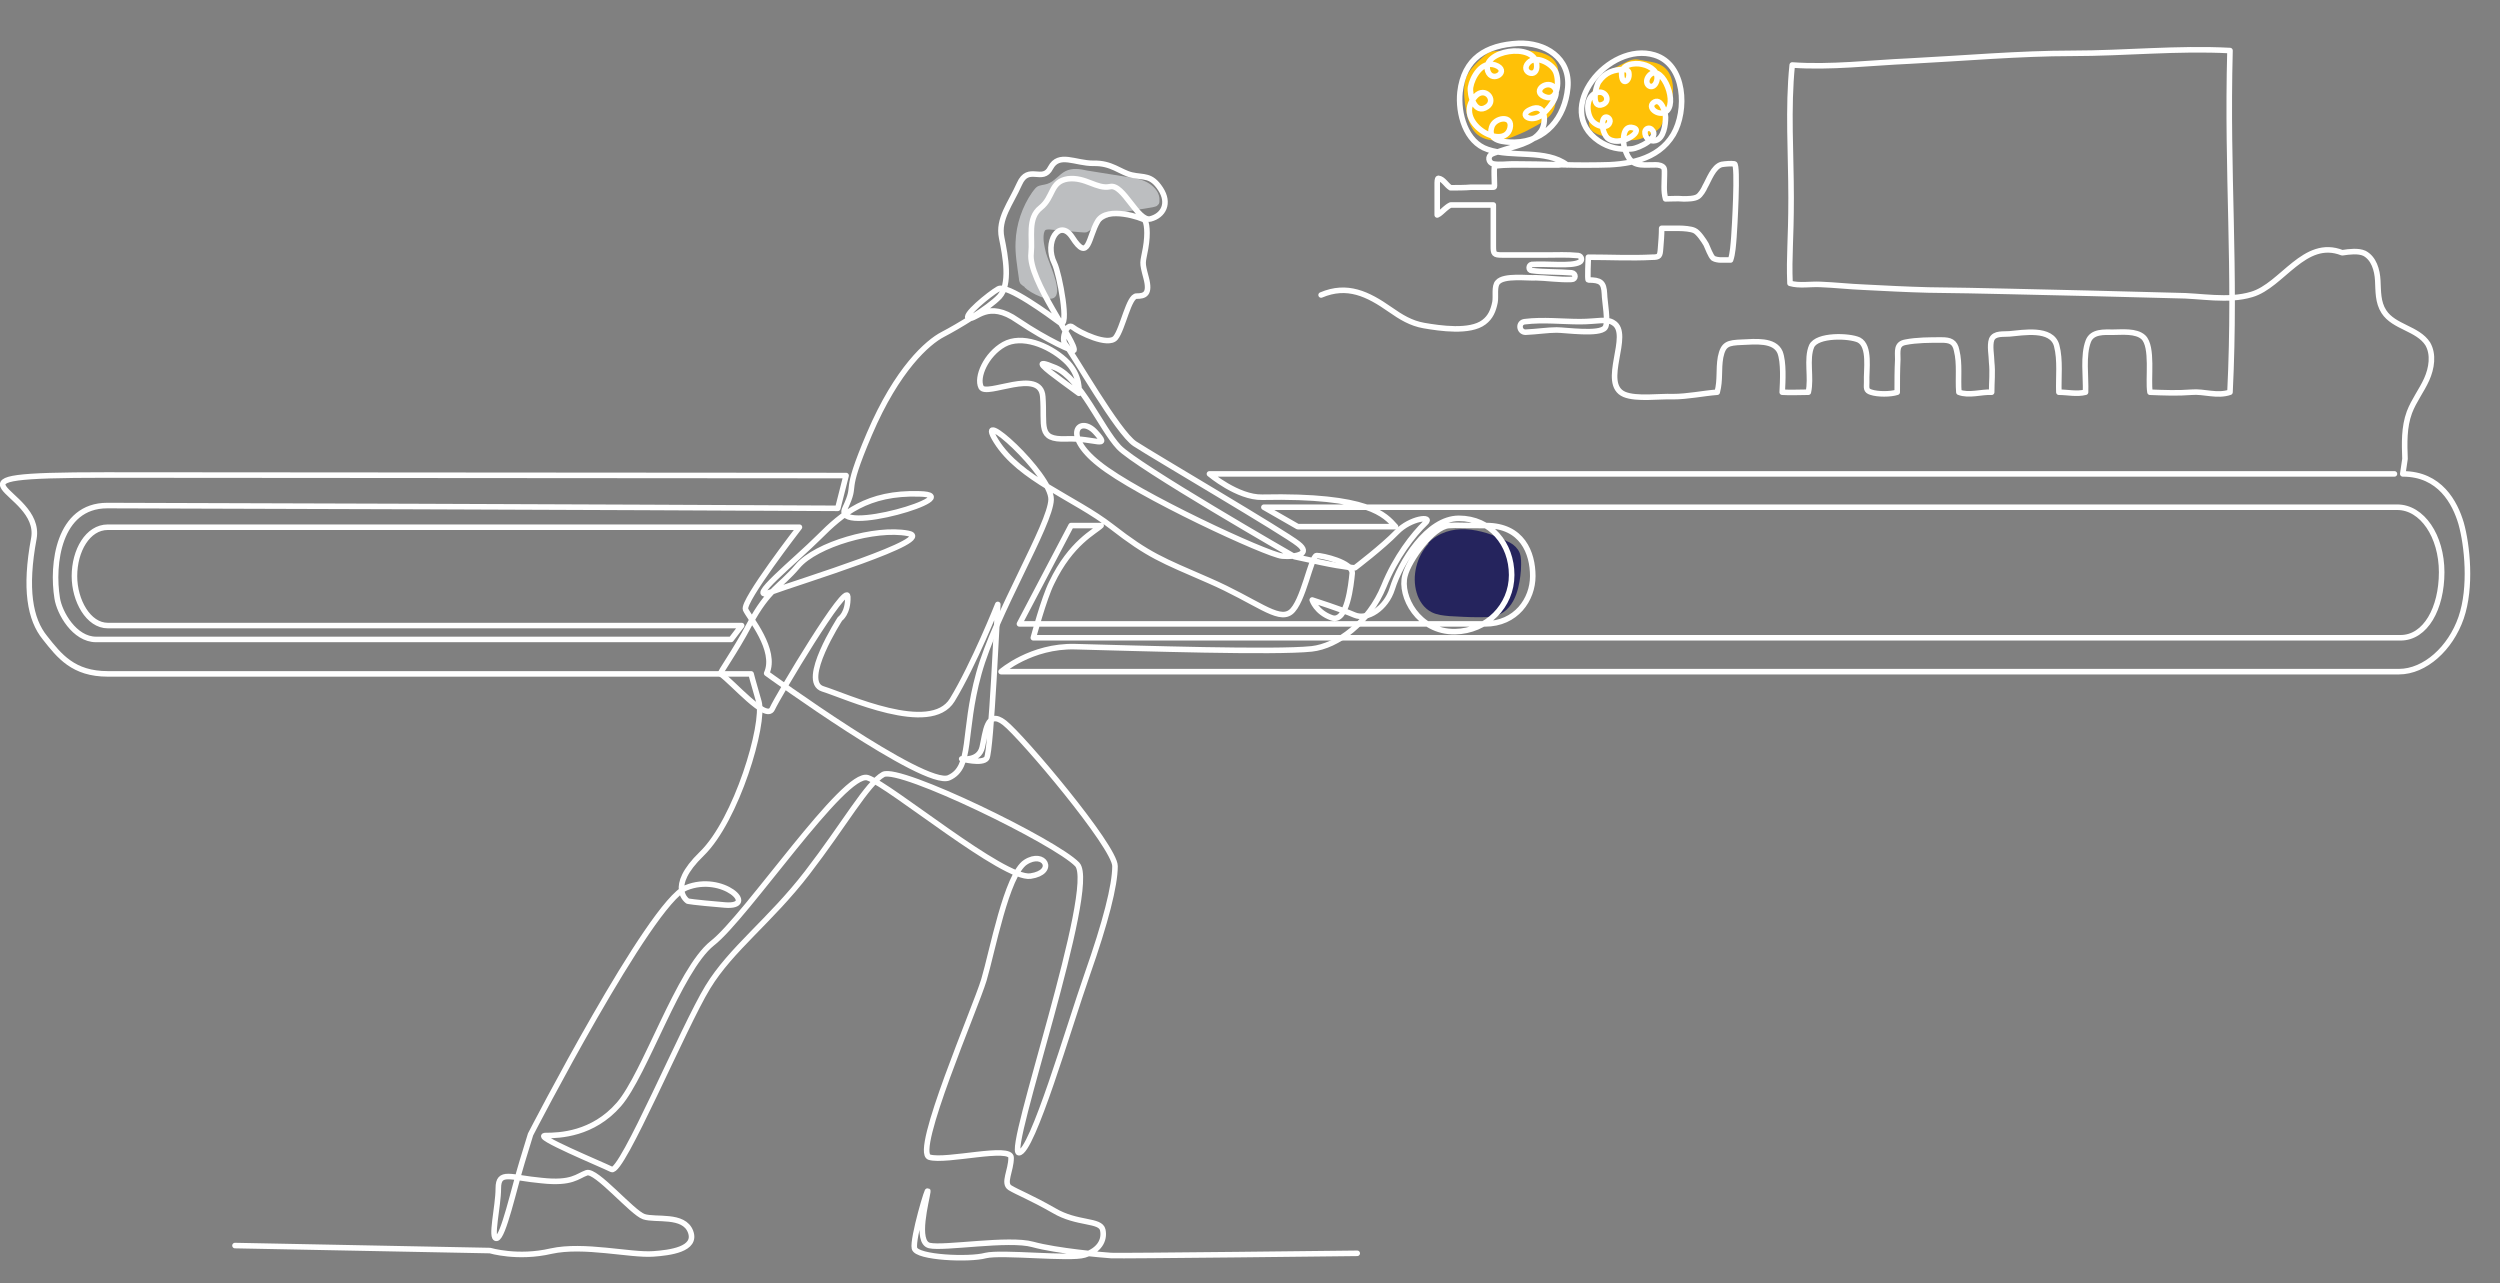
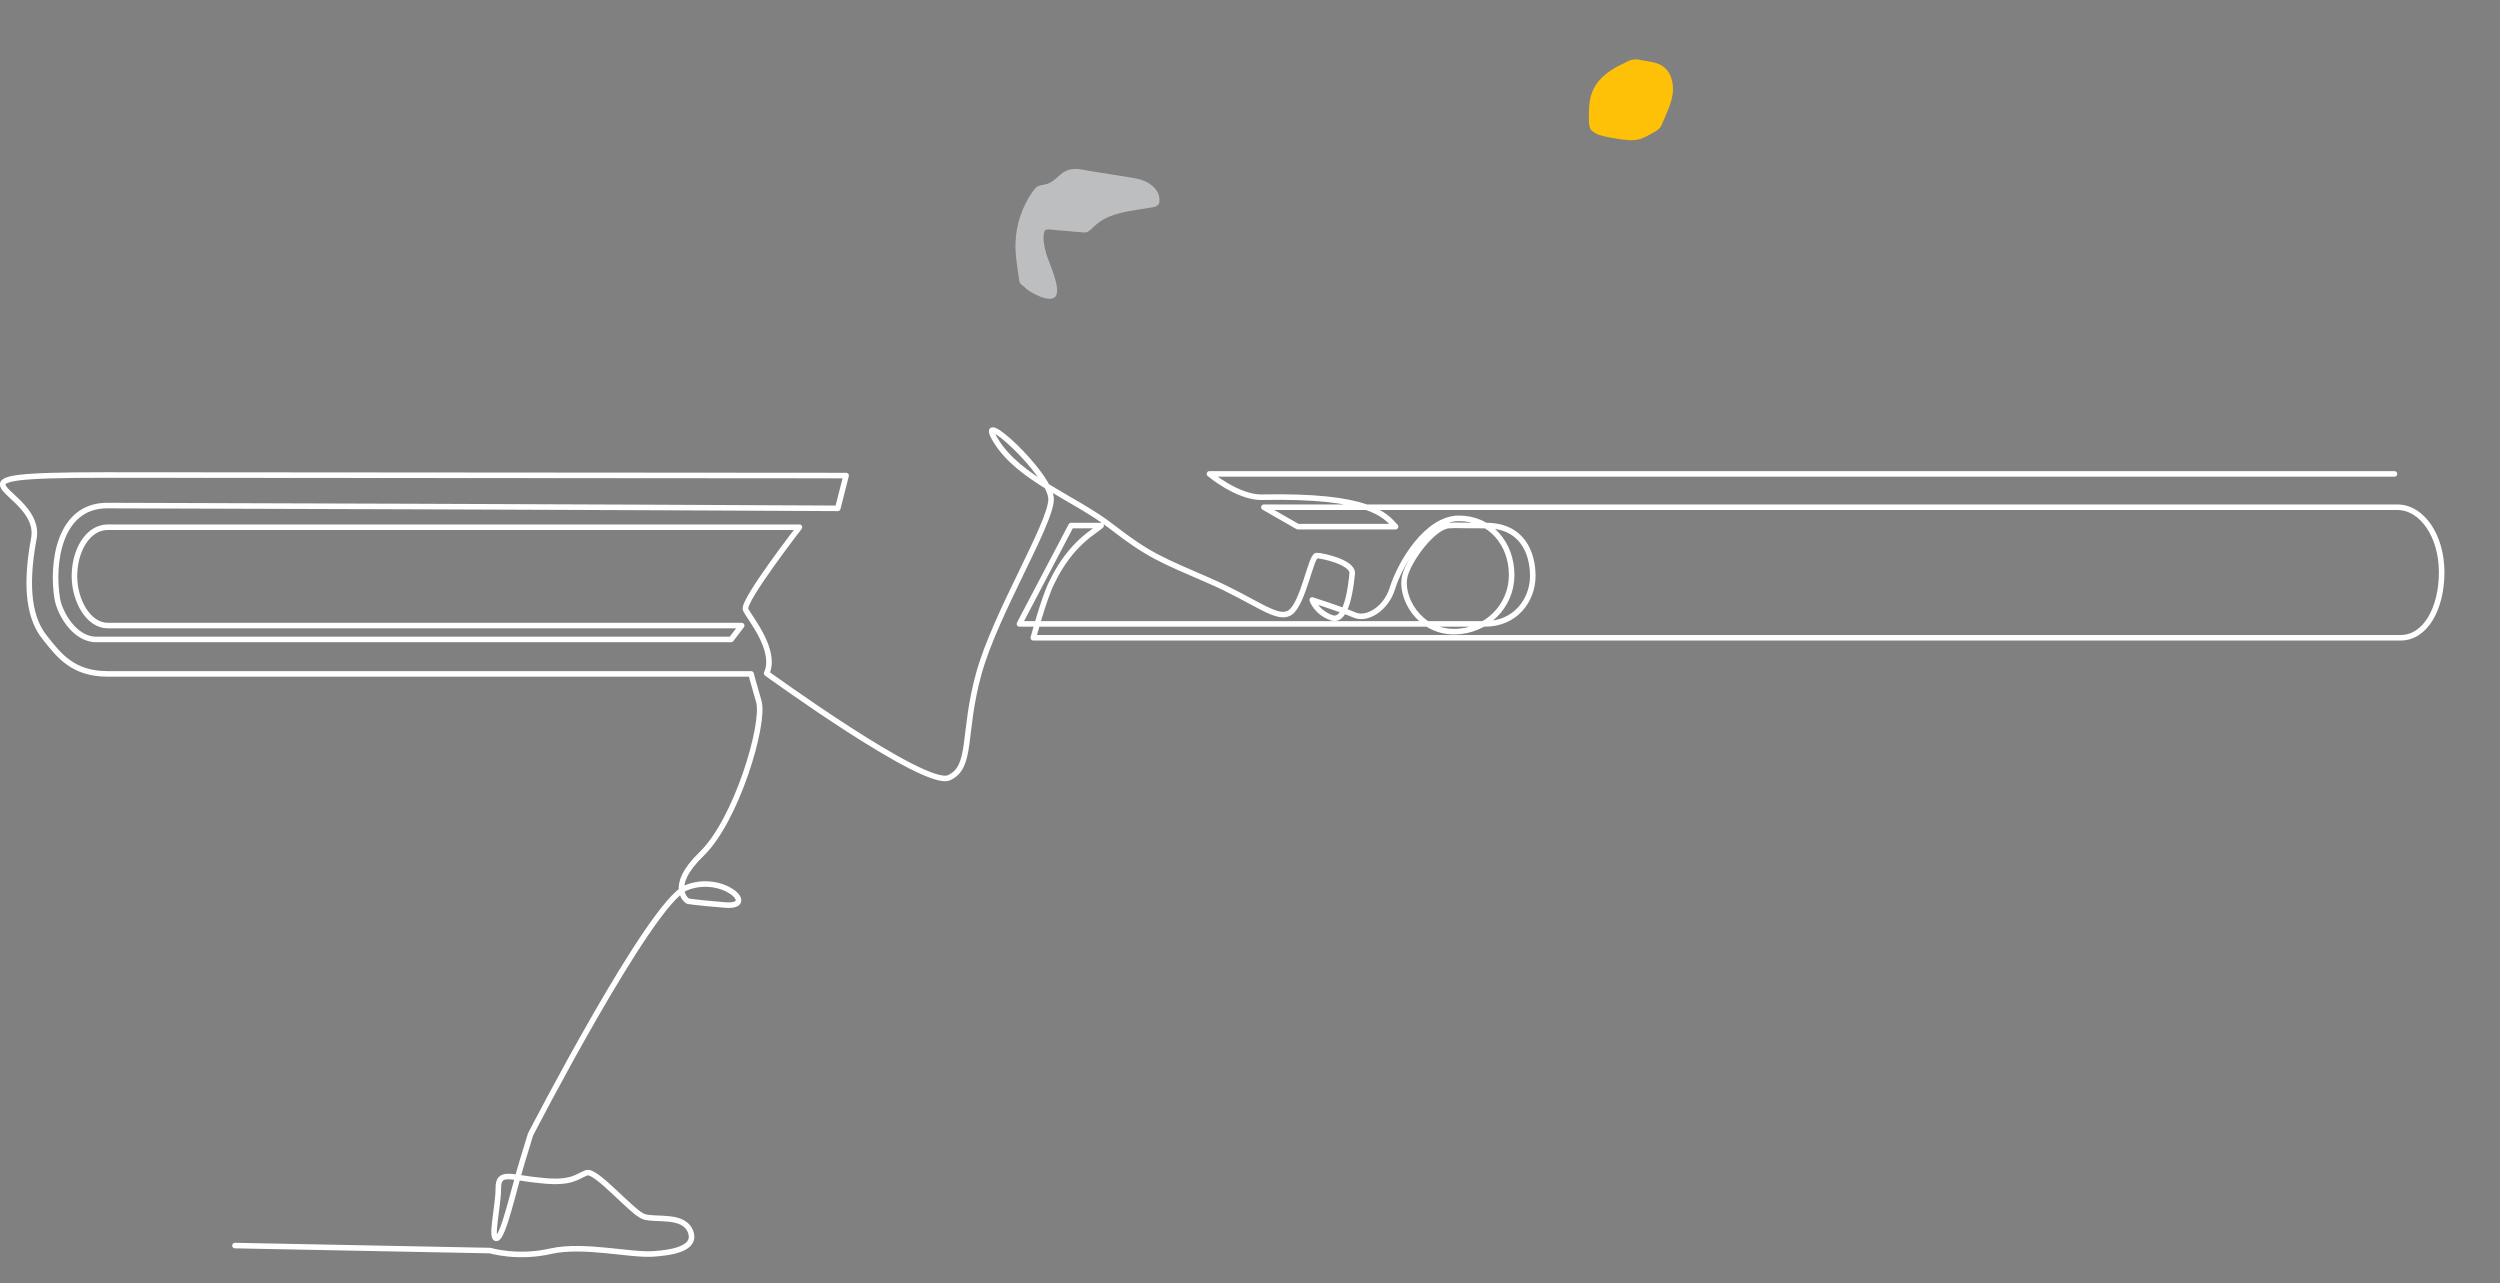
<svg xmlns="http://www.w3.org/2000/svg" version="1.1" viewBox="0 0 450 231">
  <rect x="0" y="0" width="450" height="231" fill="#808080" stroke="none" />
  <defs>
    <style>
      .cls-1 {
        fill: #ffc107;
      }

      .cls-2 {
        fill: #25245d;
      }

      .cls-3 {
        fill: #bcbec0;
      }

      .cls-4 {
        fill: none;
        stroke: #fff;
        stroke-linecap: round;
        stroke-linejoin: round;
      }
    </style>
  </defs>
  <g>
    <g id="Layer_1">
      <g id="_34-1">
-         <path class="cls-1" d="M269.6,9.2c-.5,0-.9,0-1.4.2-.5.2-.8.5-1.2.8-1.2,1.1-2.5,2.3-3.1,3.8-.5,1.5-.4,3.1-.2,4.7.3,2,.7,4.2,2.2,5.5,1.2,1,2.8,1.2,4.3,1s2.9-.9,4.3-1.5c1.1-.6,2.2-1.1,3.2-1.8.8-.6,1.6-1.2,2-2.2.2-.5.3-1.1.3-1.6.1-1.3.2-2.5.4-3.8.1-1,.2-2.1-.3-2.9-1.6-3.1-8-2.3-10.7-2.2h0Z" />
        <path class="cls-1" d="M286.8,16.1c-.8,1.6-.8,3.5-.8,5.3,0,.7,0,1.4.4,2,.4.4.9.7,1.5.9,1.3.4,2.7.6,4,.8.8.1,1.6.2,2.4.1,1.3-.1,2.5-.9,3.6-1.5.3-.2.5-.3.8-.6.3-.3.4-.7.6-1.1.7-1.7,1.6-3.4,1.8-5.3s-.4-4-2-4.9c-1.1-.7-2.5-.7-3.8-1-1.2-.3-1.9,0-3,.6-2.2,1-4.4,2.4-5.5,4.7h0Z" />
-         <path class="cls-2" d="M257.2,97.8c-2.2,2.3-3.1,5.9-2.2,8.9.4,1.4,1.3,2.8,2.7,3.5,1,.5,2.1.6,3.2.7,1.7.1,3.5.2,5.2.2,1.6,0,3.2,0,4.5-.9,1.5-1,2.3-2.8,2.7-4.5.3-1.3.5-2.7.5-4.1,0-.9,0-1.9-.6-2.7-.5-.7-1.2-1.2-2-1.5-4.5-2.2-10.2-3.6-14.2.4h0Z" />
        <path class="cls-3" d="M184.5,51.7c-.3-.2-.6-.4-.8-.6-.2-.3-.3-.7-.3-1-.3-2.2-.7-4.4-.6-6.5.1-3.2,1.2-6.4,3-9,.3-.4.6-.8.9-1,.5-.3,1.2-.3,1.8-.5,1.3-.4,2.1-1.7,3.3-2.3,1.2-.6,2.6-.4,3.9-.1,2.5.4,5,.8,7.5,1.2,1.3.2,2.5.4,3.6,1.1s2,1.8,1.9,3.1c0,.3,0,.6-.3.8-.2.3-.6.3-.9.4-3.7.7-7.9.8-10.6,3.5-.4.4-.8.8-1.3,1-.4.1-.7,0-1.1,0-1.9-.2-3.8-.3-5.6-.5-.2,0-.5,0-.7.1-.2.1-.2.4-.3.6-.2,1.2.1,2.4.4,3.6.5,1.7,2.6,6,1.8,7.6s-4.7-.5-5.7-1.5h0Z" />
        <g>
          <path class="cls-4" d="M431,85.3h-213.3s5.1,4.3,9.5,4.2c19.3-.4,22.1,3.2,24,5.3h-17.6l-6.1-3.5h204c4.5,0,8,5.2,8,11.7s-2.9,11.8-7.4,11.8h-246.1s1.9-7.1,3.3-9.9c3.5-7.3,7.8-9.2,8.9-10.3h-5.4l-9.3,17.7h83.8c5.6,0,8.6-4.4,8.6-8.6s-1.9-9.1-8.4-9.1-4.4-.1-6.7,0c-2.9.2-7.2,6.2-7.9,9-1,3.7,2.4,10.2,9,10.1,5.7-.1,10.2-4.6,10.2-10.2s-3.8-10.2-9.5-10.2-10.5,7.9-12,12.7c-1.1,3.5-4.5,5.7-6.8,4.7s-7.6-2.7-7.6-2.7c0,0,.7,2.2,3.5,3.2,2.8,1,3.5-6,3.7-8,.1-2-5.4-3.2-6.4-3.2s-2.4,8.5-4.7,10.2c-2.3,1.7-6.2-2-14.7-5.7s-10.8-4.5-17.5-9.7-16.5-8.5-20.8-15.4c-4.3-6.9,10,6,9.9,10.5-.1,4.5-10,20.5-13,31.3-3,10.8-1.1,16.9-5.4,18.8-4.3,1.9-32.8-18.8-32.8-18.8,1.9-4.2-3.2-10.1-3.8-11.5-.6-1.5,9.7-14.8,9.7-14.8H19.4c-3.6,0-6,4.2-6,8.8,0,4.4,2.5,8.9,6,8.9h114.1l-1.9,2.5H17.3c-3.9,0-6.6-4.8-7-7.4-1-6.1.2-16.7,9-16.7s94.8.3,131.5.5l1.5-5.9c-38,0-100.1-.1-133.3-.1s-11.3,2.3-12.9,11.4c-1.7,9.1-.7,14.6,2,17.9,2.6,3.3,5.1,6.5,11.3,6.5h115.8s.2.9,1.4,5c1.1,4-4,21.3-10.3,27.4-6.3,6.1-2.5,8.5-2.5,8.5,0,0,.7.2,6.7.7,6.1.5-.4-5.8-7-3.1-6.5,2.7-28,44.4-28,44.4l-1.5,4.9c-1.5,4.9-3.4,13.6-4.6,13.8s.3-5.7.3-9,2.2-1.9,7.8-1.4c5.5.6,6.4-.8,8.1-1.4s8.2,7.2,10.3,7.9,7.2-.5,8.4,2.7-3.8,3.8-6.7,4c-4.1.3-12.5-1.8-18.4-.5-6,1.4-11-.1-11-.1l-45.9-.9" />
-           <path class="cls-4" d="M237.8,53.1c4.7-2,8.4-.2,12.4,2.6,2,1.4,3.8,2.5,6.1,2.9,2.9.5,8.3,1.3,10.8-.6,1.2-.9,1.7-2.1,2-3.6.2-1-.2-2.9.5-3.6,1.1-1.3,5.4-.7,6.9-.8,1.5,0,4.2.4,6.4.3.8,0,.8-1.1,0-1.2-2.2-.2-5.1-.1-7.2-.4-.6,0-.6-1,0-1.1,2.8-.2,7.1.4,8.6-.4.6-.3.4-1.1-.2-1.2-2.1-.2-3.8-.1-5.7-.1-2.6,0-5.3,0-8,0-1.5,0-1.6-.2-1.6-1.6,0-.8,0-1.6,0-2.5,0-.9,0-1.8,0-2.7,0-.8,0-1.5,0-2.2h-7.7c-.6.3-.7.5-1,.7-.5.4-.9.9-1.4,1.1,0-.2,0-.5,0-.7,0-.6,0-1.2,0-1.8s0-1.5,0-2.2v-1.1c0,0,0-.8.2-.8.9.1,1.4,1.2,2.2,1.7,1,0,2.7,0,3.7-.1,1.2,0,2.5,0,3.7,0,.6,0,.5,0,.5-.6,0-1-.1-2.1,0-3.2,2.2-.3,4.5-.2,6.6-.2,1.1,0,2.2,0,3.3,0,.6,0,1.2,0,1.7,0,.2,0,1.3-.2,1.5,0-3.8-2.9-10-1.3-14.3-2.8-4-1.3-5.4-6.5-5-10.3.7-6.1,4.7-8.5,10.5-8.8,4.8-.2,9.4,2.6,8.9,8-.5,5.4-4,9.7-9.6,9.8-1.7,0-4.9-.1-4.1-2.7.5-1.8,3.9-2.3,3.3.2-1.1,4.2-10.5-1.2-6.2-5.8,1.7-1.8,3.8.7,2.1,1.9-2.3,1.6-3.2-2.2-3-3.5.3-1.8,2-4.8,4.4-4,2.9,1-.5,3.4-1.3,1.1-1.2-3.7,8.4-5.3,8.8-1.2.3,2.8-3.1,1.4-1.5-.3,1.3-1.4,4,0,4.8,1.4.8,1.3.8,5.8-1.9,4.7-2.4-1,.7-3.3,1.9-1.5.9,1.4-1.4,4-2.4,4.8-1.9,1.5-4.3,0-2-1,2.8-1.3,2.9,2.4,1.9,3.9-1.6,2.3-4.9,2.7-7.4,3.6-.5.2-1,.3-1.4.5-.9.4-.7,1.6.2,1.8,1.1.2,2.5,0,3.5,0,6.5,0,9,.3,15.5.2,5,0,10.6-.8,13.4-5.5,2.5-4.3,2.2-12.6-3.4-14.3-8.2-2.5-18.4,9.8-10,15.5,1.8,1.2,3.7,1.6,5.9,1.4,1.3-.1,5.2-2,3.6-3.5-.4-.4-1.1-.2-1.2.4-.1,1,.8,1.9,1.9,1.6,1.5-.4,1.8-2.9,1.8-4.2,0-.8-.8-3.7-2.2-2.6-1.2,1,1.3,2.7,2.5,1.4,1.9-2-1.3-9-3.4-6.1-1,1.5.9,2.7,1.5.8.5-1.6-1.1-2.7-2.5-3-1.5-.4-4,0-3.8,1.9.1,2,1.5,1.1,1.3-.3,0-.4-.4-.7-.8-.7-1.9,0-3.4.5-4.6,2.2-.6.8-1.5,5,.7,4.1,1.5-.6.5-2.7-1.1-2.1-1.9.6-1.9,3.4-1,4.8.8,1.3,3.2,1.9,3.4.3,0-.6-.8-1-1.1-.5-.6.9-.1,2.8.6,3.5,2.1,1.9,6.8-1.2,4.7-1.8-2-.6-1.9,2.5-1.6,3.6.7,2.2,1.4,3.1,3.7,3.1s2-.1,2.8.1c.8.3.7.7.7,1.6,0,1.5-.2,3,.2,4.4,1.1,0,2.1-.1,3.2,0,.7,0,2,0,2.6-.4.5-.3,1.1-1.3,1.3-1.8.7-1.2,1.5-3.6,3-4,.6-.1,1.7-.2,2.3-.1.7.1,0,12-.1,13.2-.1,1.2-.2,3-.6,4.1-.6,0-1.3,0-1.8,0-.3,0-1-.1-1.3-.3-.5-.4-1-1.9-1.3-2.5-.4-.7-1.4-2.2-2.1-2.5-.6-.3-2-.4-2.7-.4-1,0-2.1,0-3.2,0,0,1.2-.1,2.4-.2,3.6-.1,1.4-.2,1.6-1.5,1.6-3.8.2-7.6,0-11.5,0,0,.3-.2,4.1,0,4.1,2.2,0,2.8.4,2.9,2.5,0,1.2.8,5.3.1,6.1-1,1.3-7.1.4-8.7.4s-3.5.3-5.6.4c-1.2,0-1.4-1.8-.1-1.9,3.2-.4,6.8,0,9.9,0s4.8-.6,6,.2c3.4,2-2.5,11,2,12.9,2.2.9,6.3.3,8.7.4,2.7,0,5.4-.6,8-.8.6-2.3.2-4,.6-6.3.5-2.4,1.3-2.6,3.9-2.7,2.3-.1,5.8-.5,6.8,1.8.7,1.8.5,5.2.4,7.2,1.5.1,3.2,0,4.7,0,.6-2.6-.4-6,.6-8.3,1-2.1,6.8-1.9,8.5-1.1,2.1,1.1,1.3,5.4,1.4,7.6,0,1-.2,1.5.8,1.8,1.2.4,3.5.4,4.7,0,0-2,0-3.9.1-5.9,0-1.5-.3-2.8,1.4-3.1,2-.4,4.4-.4,6.5-.4,1.5,0,2.4.3,2.7,1.9.6,2.4.2,5,.4,7.5,1.8.7,4.1-.1,5.9,0,0-1.9.2-3.5,0-5.4,0-1.1-.4-3,0-4.1.5-1.2,2.2-.9,3.2-1,2.4-.2,7.6-1.2,8.5,2.1.7,2.6.3,5.8.4,8.4,1.6,0,3.2.4,4.8,0,.1-2.8-.5-6.6.5-9.2.7-1.8,2.9-1.6,4.5-1.6,1.5,0,4.1-.3,5.4.9,1.8,1.7.8,7.6,1.2,9.9,2.5.1,5,.2,7.5,0,2.2-.2,4.6.8,6.9,0,1.1-22.6-.6-38.9,0-61.5-9.5-.5-18.9.5-28.4.5s-19.6.9-29.4,1.4c-6.8.3-14.2,1.2-21,.7-.8,7.8-.2,16-.2,23.9s-.4,10.3-.2,15.4c1.7.5,3.7.1,5.5.2,2.6.1,5.2.4,7.8.5,3.9.2,7.7.4,11.6.5,9.7.1,19.5.4,29.2.6,5.1.1,10.3.3,15.4.4,4.4,0,9.3,1.1,13.6-.2,5.5-1.6,9.5-10.2,16.3-7.5,1.3-.2,2.9-.4,4,.1,1.7.9,2.3,3,2.4,4.9s0,3.9,1.1,5.6c1.8,2.8,6.1,3,7.9,5.8,1.1,1.9.7,4.4-.2,6.4-.9,2-2.3,3.8-3.1,5.9-1,2.7-.9,5.6-.8,8.4l-.4,2.7c6.7,0,9.4,5.2,10.5,8.9,1.1,3.9,1.9,11.5,0,17-1.9,5.5-6.5,9.7-11.2,9.7h-251.6s5.4-4.7,13.3-4.5c11.5.3,36,1.1,42.6.4,4.6-.5,10.3-4.7,13-11.3,2.1-5.2,5.3-9.3,7.5-11.4,1.4-1.3-2.7-.9-5.2,1.7s-7.5,6.4-7.5,6.4c0,0-1.6,0-6.3-1l-4.6-1s-28.4-16.3-31.6-19.7-6.9-12.4-11.4-14.3c-4.5-1.9-1.8.2,1.2,2.4l3,2.2s.5-3.3-2.5-6-7.8-4.6-11-2.8-5,5.9-4.1,7.7c.9,1.8,10.7-3.6,11.1,1.7.4,5.3-1,7.8,4.2,7.6,5.2-.2,8.1,1.9,5.3-1.2-2.8-3.1-6.2.3.6,5.7,6.8,5.5,30.4,16.4,33,16.6,2.6.2,5.2-.4,2.9-2.2-2.3-1.9-26.2-15.9-29.4-18-3.1-2-11.1-16.2-12.6-18-.7-.9.3-3.9,1.4-3s6.4,3.5,7.7,1.9,2.4-7.6,3.8-7.5c1.4,0,2.5-.3,1.7-3.3-.8-3-.6-2.5-.1-5.3.5-2.8.2-4.8-.2-5.1-.3-.3-6.7-2.6-8.4.2s-1.6,7.6-4.6,2.9c-2.3-3.5-5.1.9-3.2,4.7.9,1.8,2.8,12,1,10.7-1.9-1.4-9.5-7-11.1-6.1s-6.6,5-5.3,5.3,3.4-3.4,8.8.4c5.5,3.7,10,5.6,10.1,5.4.7-1.1-8.3-12.8-7.7-17.5.3-2.9-.7-6.3,1.7-8.2,2.4-1.9,1.7-4.7,4.9-5.2,3.2-.4,5.2,1.9,7.6,1.4,2.4-.6,5,6.4,7.3,5.8s3.5-2.8,1.8-5.4c-1.7-2.6-3-2-5.2-2.5-2.1-.5-3.6-2.2-6.9-2.1-3.3,0-6.2-2-7.7.8-1.4,2.8-4-.7-5.6,2.9s-3.9,6.3-3.2,9.7,1.6,8.4-.4,10.6c-2,2.1-7.5,5.4-10.2,6.8-2.7,1.4-8.2,6.2-13.2,17.9-5,11.7-2,8.3-4.4,13.4s22.8-2.4,13.4-2.6c-9.4-.3-13.9,3.6-18.1,7.8s-13.5,11.7-8.7,9.9c4.8-1.8,30.5-9.6,24.7-10.6-5.8-1.1-16.5,2-19.8,5.9-3.3,3.9-5.2,4-8.7,10.5-2.7,5.1-5.4,8.7-5.2,8.9,2.2,1.5,8.2,8.6,9.3,6.3,1.1-2.4,13.5-23.2,13.6-20.2s-1.4,4-1.4,4c0,0-7.3,11.3-3.1,12.6s19.4,8.4,23.3,2,8.2-17.2,8.2-17.2c0,0-1.2,26.6-2,27.7-.8,1.1-4.5.1-4.5.1,0,0,3.1.5,3.7-2.1s.8-6.9,4-4.4,19.9,22.3,19.9,25.8-1.7,10.1-5,19.5c-3.3,9.4-9.9,32.1-12.3,32.1s14.3-47.9,10.5-51.9c-3.8-4-31.9-17.7-34.9-16.2-2.9,1.6-7,9-13.7,17.7s-13.7,13.7-17.9,20.6c-4.3,7-15.5,33.7-17.3,32.8s-14.4-6.1-11.9-6.1,8.5-.2,13.2-5.6c4.7-5.4,10.8-24.2,16.8-29,6.1-4.7,23.8-31.2,28-29.8,4.1,1.4,24.5,18.4,29.3,17.7,4.7-.7,2.5-4.7-.9-2.5s-6,16.2-7.5,21.2-12.8,31-9.8,31.9c3,.9,14.8-2.2,14.7.1,0,2.3-1.5,4.6-.2,5.4,1.3.8,3.7,1.7,7.9,4.1,4.2,2.5,8.4,1.6,8.8,3.5s-.7,3.7-3.3,4.5-14.9-.6-17.8.1c-2.9.8-12.4.4-12.8-1.3-.4-1.7,2.6-11.8,2.4-10.2-.2,1.6-2.3,9.1.3,9.7,2.6.6,14.3-1.4,18.6-.2,4.4,1.2,12.6,1.9,14.1,2,1.5.1,44.3-.4,44.3-.4" />
        </g>
      </g>
    </g>
  </g>
</svg>